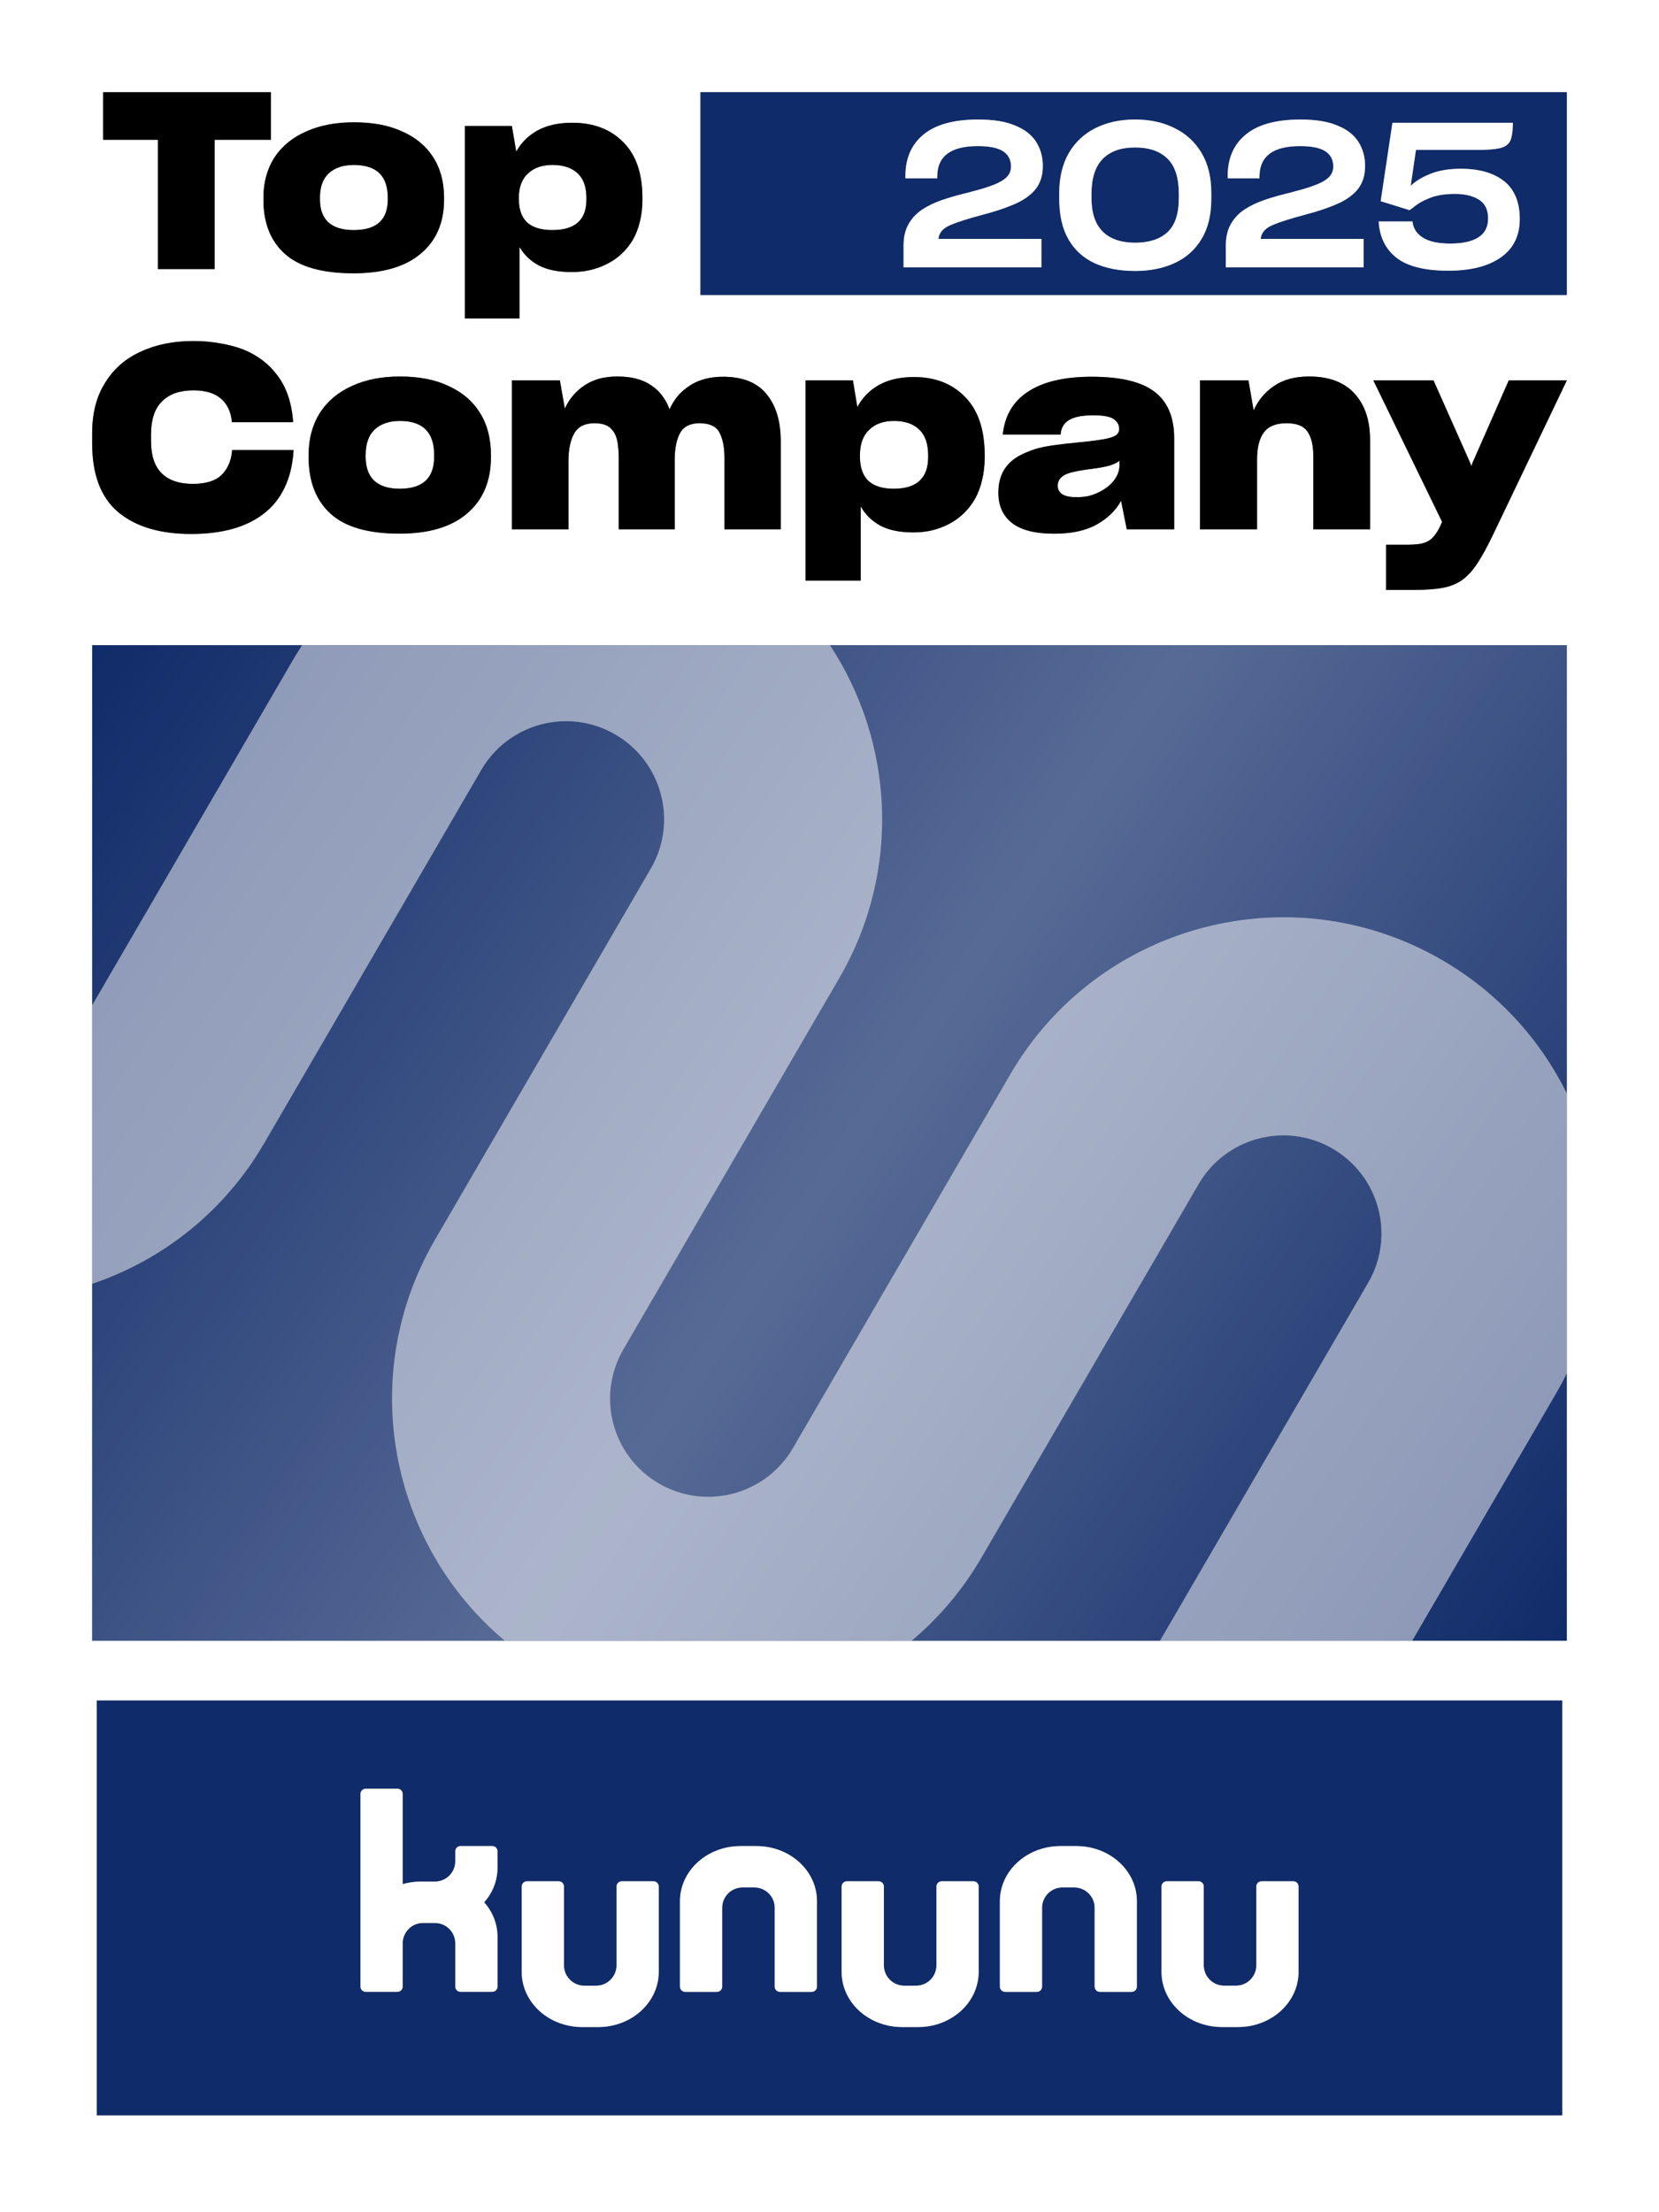
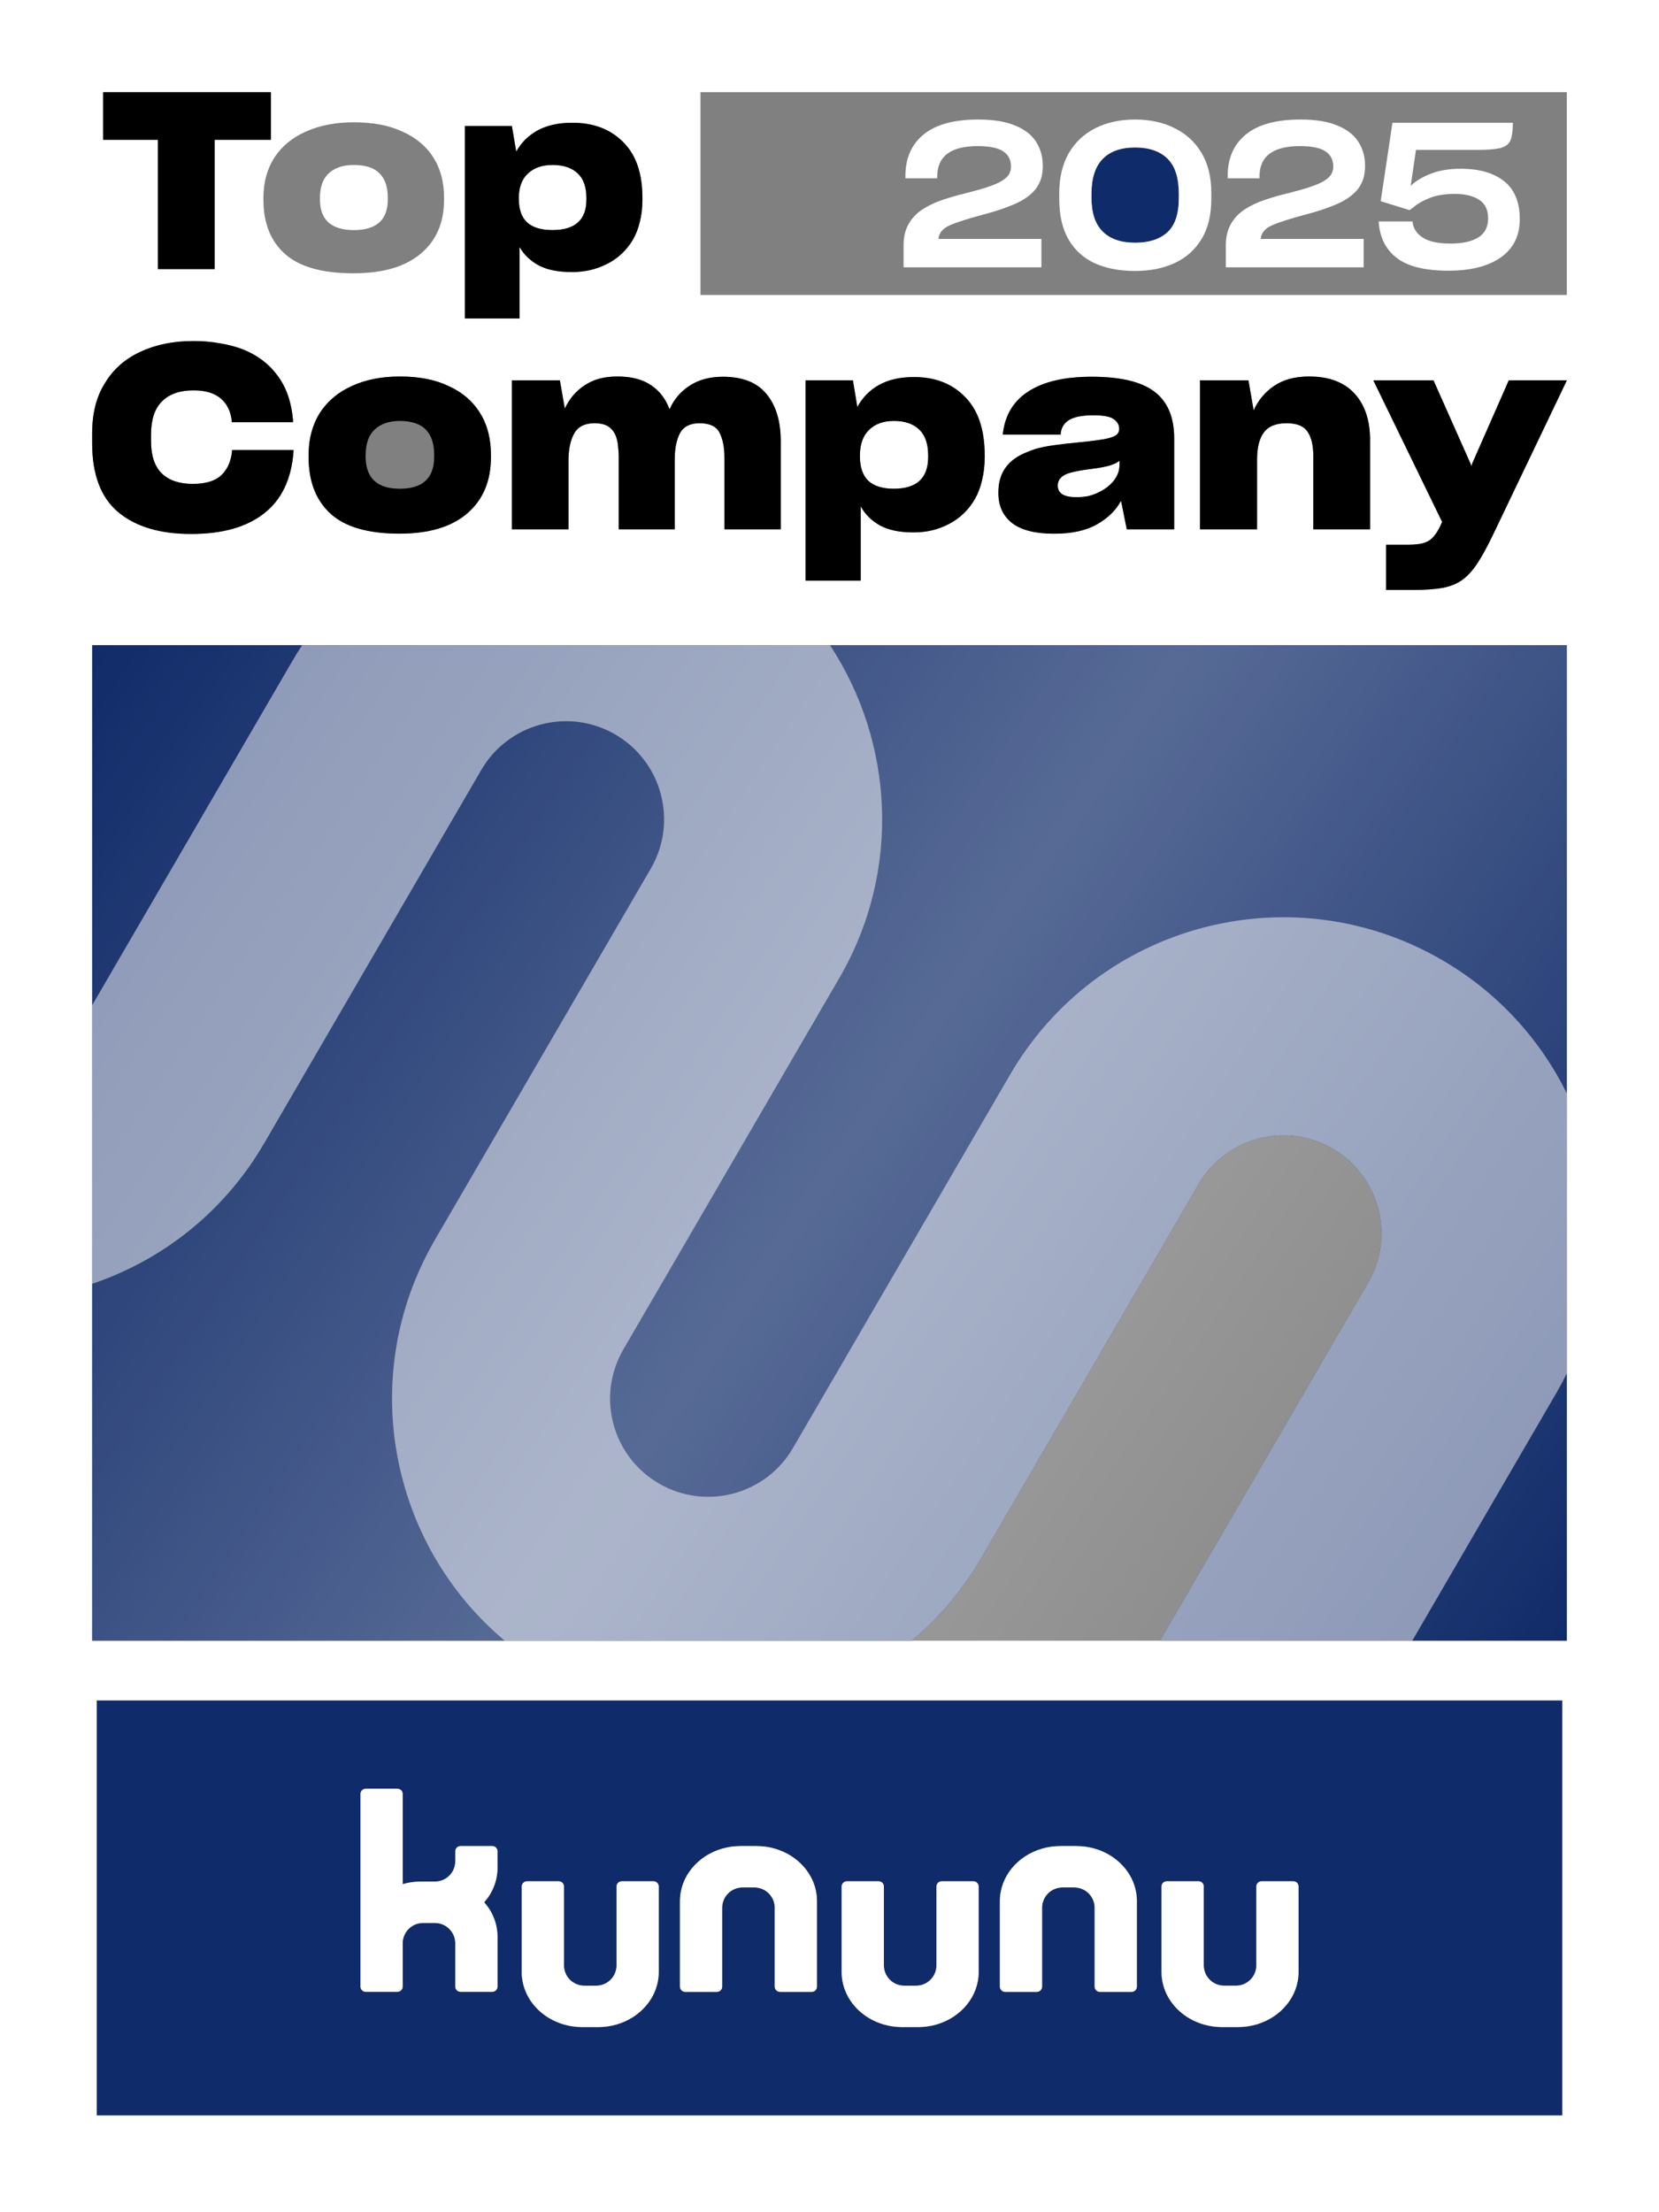
<svg xmlns="http://www.w3.org/2000/svg" id="Layer_2" viewBox="0 0 593.25 791">
  <rect x="0" y="0" width="593.25" height="791" fill="#808080" stroke="none" />
  <defs>
    <style>
      .cls-1 {
        opacity: .5;
      }

      .cls-1, .cls-2 {
        fill: #fff;
      }

      .cls-3 {
        fill: url(#Unbenannter_Verlauf_13-4);
      }

      .cls-4 {
        fill: url(#Unbenannter_Verlauf_13-3);
      }

      .cls-5 {
        fill: url(#Unbenannter_Verlauf_13-6);
      }

      .cls-6 {
        fill: url(#Unbenannter_Verlauf_13-5);
      }

      .cls-7 {
        fill: url(#Unbenannter_Verlauf_13-2);
      }

      .cls-8 {
        fill: url(#Unbenannter_Verlauf_13);
      }

      .cls-9 {
        fill: #102b69;
      }

      .cls-10 {
        fill: #102b69;
      }
    </style>
    <linearGradient data-name="Unbenannter Verlauf 13" gradientTransform="translate(5 1229) scale(1 -1)" gradientUnits="userSpaceOnUse" id="Unbenannter_Verlauf_13" x1="-32.67" x2="494.66" y1="908.47" y2="552.52">
      <stop offset="0" stop-color="#fff" stop-opacity="0" />
      <stop offset=".51" stop-color="#fff" stop-opacity=".3" />
      <stop offset="1" stop-color="#fff" stop-opacity="0" />
    </linearGradient>
    <linearGradient data-name="Unbenannter Verlauf 13" href="#Unbenannter_Verlauf_13" id="Unbenannter_Verlauf_13-2" x1="72.68" x2="600.02" y1="1064.55" y2="708.6" />
    <linearGradient data-name="Unbenannter Verlauf 13" href="#Unbenannter_Verlauf_13" id="Unbenannter_Verlauf_13-3" x1="9.85" x2="537.19" y1="971.47" y2="615.52" />
    <linearGradient data-name="Unbenannter Verlauf 13" href="#Unbenannter_Verlauf_13" id="Unbenannter_Verlauf_13-4" x1="19" x2="546.33" y1="985.02" y2="629.07" />
    <linearGradient data-name="Unbenannter Verlauf 13" href="#Unbenannter_Verlauf_13" id="Unbenannter_Verlauf_13-5" x1="41.47" x2="568.81" y1="1018.31" y2="662.36" />
    <linearGradient data-name="Unbenannter Verlauf 13" href="#Unbenannter_Verlauf_13" id="Unbenannter_Verlauf_13-6" x1="18.03" x2="545.37" y1="983.59" y2="627.64" />
  </defs>
  <g id="ohne_Rahmen">
    <g>
-       <path class="cls-2" d="M143.05,150.51c-3.91,0-6.95,1.04-9.13,3.12-2.11,2.02-3.17,5.05-3.17,9.09v.64c0,3.73,1.03,6.58,3.07,8.54,2.11,1.9,5.15,2.85,9.13,2.85s7.17-.95,9.22-2.85c2.05-1.9,3.07-4.74,3.07-8.54v-.64c0-4.1-1.02-7.16-3.07-9.18-1.99-2.02-5.03-3.03-9.13-3.03Z" />
      <path class="cls-2" d="M390.82,167.59c-2.98.37-5.22.73-6.71,1.1-1.49.31-2.67.7-3.54,1.19-.74.43-1.33.98-1.77,1.65-.37.61-.56,1.32-.56,2.11,0,1.35.56,2.39,1.68,3.12,1.12.67,2.79,1.01,5.03,1.01,1.43,0,2.79-.12,4.1-.37,1.3-.31,2.51-.73,3.63-1.29,2.36-1.1,4.22-2.51,5.59-4.22,1.37-1.78,2.05-3.64,2.05-5.6v-1.56c-.81.67-2.02,1.26-3.63,1.74-1.55.43-3.51.8-5.87,1.1Z" />
      <path class="cls-2" d="M197.52,82.27c4.06,0,7.1-.91,9.13-2.73,2.03-1.82,3.04-4.56,3.04-8.2v-.44c0-4-1.05-6.97-3.14-8.91-2.09-2-5.07-3-8.95-3s-6.7,1.03-8.86,3.09c-2.15,2-3.23,4.91-3.23,8.73v.44c0,3.65.98,6.41,2.95,8.29,2.03,1.82,5.04,2.73,9.04,2.73Z" />
      <path class="cls-2" d="M126.5,82.27c4.06,0,7.1-.91,9.13-2.73,2.03-1.82,3.04-4.56,3.04-8.2v-.62c0-3.94-1.01-6.88-3.04-8.82-1.97-1.94-4.98-2.91-9.04-2.91s-6.89,1-9.04,3c-2.09,1.94-3.14,4.85-3.14,8.73v.62c0,3.59,1.02,6.32,3.04,8.2,2.09,1.82,5.11,2.73,9.04,2.73Z" />
      <path class="cls-2" d="M310.77,153.72c-2.17,2.08-3.26,5.11-3.26,9.09v.46c0,3.8.99,6.67,2.98,8.63,2.05,1.9,5.09,2.85,9.13,2.85s7.17-.95,9.22-2.85c2.05-1.9,3.07-4.74,3.07-8.54v-.46c0-4.16-1.06-7.25-3.17-9.28-2.11-2.08-5.12-3.12-9.03-3.12s-6.77,1.07-8.94,3.21Z" />
      <path class="cls-2" d="M593.25,0H0v791h593.25V0ZM491.09,136h21.51l13.23,29.75.28,1.01.28-.92,13.13-29.85h20.77l-26.36,55.1c-2.05,4.29-3.94,7.74-5.68,10.38-1.74,2.63-3.57,4.62-5.5,5.97-1.92,1.35-4.22,2.26-6.89,2.75-2.67.49-5.99.73-9.97.73h-10.25v-16.16h8.1c1.12,0,2.11-.06,2.98-.18.93-.06,1.74-.21,2.42-.46,1.3-.37,2.39-1.04,3.26-2.02.93-.98,1.8-2.33,2.61-4.04l.65-1.47-24.59-50.6ZM250.48,32.96h309.81v72.51H250.48V32.96ZM467.58,154.36c-1.37-2.02-3.88-3.03-7.54-3.03s-6.49,1.1-8.1,3.31c-1.61,2.14-2.42,5.39-2.42,9.73v24.89h-20.4v-53.26h17.32l1.86,10.74c1.61-3.61,4.04-6.52,7.26-8.72,3.29-2.27,7.48-3.4,12.57-3.4,7.08,0,12.48,2.02,16.21,6.06s5.59,9.61,5.59,16.71v31.87h-20.3v-26.17c0-3.8-.68-6.7-2.05-8.72ZM398.27,149.86c-1.24-.92-3.66-1.38-7.26-1.38-4.16,0-7.14.61-8.94,1.84-1.74,1.16-2.67,2.85-2.79,5.05h-20.68c.68-6.73,3.69-11.85,9.03-15.34,5.4-3.55,12.98-5.33,22.73-5.33,10.31,0,17.79,1.78,22.45,5.33,4.72,3.55,7.08,9.12,7.08,16.71v32.51h-16.95l-2.05-10.19c-1.86,3.43-4.75,6.24-8.66,8.45-3.91,2.2-9,3.31-15.27,3.31-6.71,0-11.7-1.26-15-3.77-3.29-2.57-4.94-6.18-4.94-10.84v-.09c0-3.12.65-5.79,1.96-7.99,1.37-2.26,3.35-4.07,5.96-5.42.81-.43,1.61-.8,2.42-1.1.87-.37,1.77-.7,2.7-1.01,1.8-.55,3.97-1.01,6.52-1.38,2.55-.37,5.77-.73,9.69-1.1,1.86-.18,3.48-.37,4.84-.55,1.43-.18,2.67-.37,3.73-.55,1.99-.37,3.38-.83,4.19-1.38.81-.55,1.21-1.32,1.21-2.3,0-1.41-.65-2.57-1.96-3.49ZM352.12,162.81v.64c0,2.94-.31,5.66-.93,8.17-.56,2.45-1.4,4.68-2.51,6.7-2.3,3.98-5.4,6.98-9.31,9-3.85,2.02-8.1,3.03-12.76,3.03-4.9,0-8.88-.83-11.92-2.48-2.98-1.65-5.28-3.92-6.89-6.8v26.54h-19.75v-71.63h16.95l1.58,9.55c1.8-3.37,4.38-6,7.73-7.9,3.42-1.9,7.58-2.85,12.48-2.85,7.64,0,13.75,2.39,18.35,7.16,4.66,4.71,6.99,11.66,6.99,20.85ZM239.42,146.37c1.55-3.55,3.94-6.37,7.17-8.45,3.23-2.14,7.2-3.21,11.92-3.21,7.02,0,12.2,2.05,15.55,6.15,3.42,4.1,5.12,9.73,5.12,16.9v31.5h-20.12v-25.53c0-3.73-.59-6.73-1.77-9-1.12-2.27-3.51-3.4-7.17-3.4-3.35,0-5.68,1.19-6.99,3.58-1.24,2.39-1.86,5.51-1.86,9.37v24.98h-20.02v-25.9c0-1.16-.06-2.27-.19-3.31-.06-1.04-.22-2.02-.47-2.94-.43-1.78-1.27-3.18-2.51-4.22-1.24-1.04-3.07-1.56-5.5-1.56-3.48,0-5.9,1.22-7.26,3.67-1.37,2.45-2.05,5.72-2.05,9.83v24.43h-20.21v-53.26h17.14l1.77,10.1c1.55-3.43,3.88-6.18,6.99-8.27,3.17-2.14,7.11-3.21,11.83-3.21,4.97,0,8.97,1.04,12.01,3.12,3.04,2.02,5.25,4.9,6.61,8.63ZM166.25,45.04h16.79l1.57,9.17c1.78-3.23,4.34-5.76,7.66-7.59,3.38-1.82,7.5-2.73,12.36-2.73,7.57,0,13.62,2.29,18.18,6.88,4.61,4.53,6.92,11.2,6.92,20.03v.62c0,2.82-.31,5.44-.92,7.85-.55,2.35-1.38,4.5-2.49,6.44-2.28,3.82-5.35,6.7-9.23,8.65-3.81,1.94-8.03,2.91-12.64,2.91-4.86,0-8.8-.79-11.81-2.38-2.95-1.59-5.23-3.76-6.83-6.53v25.5h-19.56V45.04ZM171.64,147.66c2.61,4.16,3.91,9.18,3.91,15.06v.73c0,8.57-2.83,15.28-8.48,20.11-5.59,4.84-13.66,7.25-24.22,7.25-11.24,0-19.47-2.39-24.68-7.16-5.22-4.78-7.82-11.51-7.82-20.2v-.73c0-2.94.34-5.66,1.02-8.17.68-2.51,1.68-4.81,2.98-6.89,2.73-4.22,6.55-7.44,11.46-9.64,4.9-2.27,10.65-3.4,17.23-3.4,3.35,0,6.46.28,9.31.83,2.92.55,5.59,1.41,8.01,2.57,4.9,2.2,8.66,5.42,11.27,9.64ZM109.52,46.99c4.86-2.18,10.55-3.26,17.07-3.26,3.32,0,6.4.26,9.23.79,2.89.53,5.54,1.35,7.94,2.47,4.86,2.12,8.58,5.21,11.16,9.26,2.58,4,3.87,8.82,3.87,14.47v.71c0,8.23-2.8,14.67-8.4,19.32-5.54,4.65-13.53,6.97-23.99,6.97-11.13,0-19.28-2.29-24.45-6.88-5.17-4.59-7.75-11.06-7.75-19.41v-.71c0-2.82.34-5.44,1.02-7.85.68-2.41,1.66-4.62,2.95-6.62,2.71-4.06,6.49-7.15,11.35-9.26ZM36.89,32.96h59.97v17.03h-20.11v46.23h-20.3v-46.23h-19.56v-17.03ZM32.96,155.01c0-3.55.37-6.83,1.12-9.83.75-3,1.89-5.72,3.45-8.17,2.98-4.96,7.2-8.69,12.67-11.2,5.46-2.57,11.8-3.86,19-3.86,3.35,0,6.52.28,9.5.83,2.98.49,5.74,1.22,8.29,2.2,5.15,2.08,9.25,5.2,12.29,9.37,3.1,4.16,4.94,9.43,5.5,15.8v.83h-21.89v-.46c-.37-3.43-1.68-6.09-3.91-7.99-2.24-1.96-5.5-2.94-9.78-2.94-4.9,0-8.66,1.32-11.27,3.95-2.61,2.57-3.91,6.52-3.91,11.85v2.39c0,5.14,1.27,8.97,3.82,11.48,2.55,2.51,6.24,3.77,11.08,3.77,4.59,0,7.98-1.01,10.15-3.03,2.24-2.08,3.54-4.96,3.91-8.63v-.46h21.98v.64c-.74,9.8-4.25,17.14-10.52,22.04-6.27,4.9-14.96,7.35-26.08,7.35s-19.87-2.6-26.08-7.81c-6.21-5.2-9.31-13.41-9.31-24.61v-3.49ZM32.96,459.05v-228.34h527.33v355.95H32.96v-127.61ZM34.61,756.35v-148.31h524.04v148.31H34.61Z" />
      <path class="cls-9" d="M558.64,608.04H34.61v148.31h524.04v-148.31ZM415.36,704.68v-30.14c0-1.03.84-1.87,1.87-1.87h11.36c1.03,0,1.87.84,1.87,1.87v28.38c.1,3.93,3.32,7.08,7.27,7.08h4.26c4.02,0,7.27-3.26,7.27-7.27v-16.43h0v-11.76c0-1.03.84-1.87,1.87-1.87h11.35c1.03,0,1.87.84,1.87,1.87v30.55c0,8.81-6.34,16.26-15.09,18.79-2.07.6-4.27.92-6.55.92h-5.72c-2.28,0-4.48-.32-6.54-.92-3.35-.96-6.34-2.65-8.76-4.85-3.85-3.51-6.26-8.34-6.33-13.68,0-.08,0-.17,0-.26,0-.14,0-.27,0-.41ZM177.9,692.5v17.84c0,1.03-.84,1.87-1.87,1.87h-11.35c-.71,0-1.33-.4-1.65-.99-.14-.26-.22-.56-.22-.88v-15.48c0-4.01-3.26-7.27-7.28-7.27h-4.26c-4.02,0-7.27,3.26-7.27,7.27h0v15.48c0,1.03-.84,1.87-1.87,1.87h-11.35c-1.03,0-1.87-.84-1.87-1.87v-68.88c0-1.03.84-1.87,1.87-1.87h11.35c1.03,0,1.87.84,1.87,1.87v32.25c2.07-.6,4.27-.92,6.55-.92h4.99c4.02,0,7.27-3.26,7.27-7.27v-2.72s0,0,0,0v-.85c0-1.03.83-1.86,1.86-1.86h11.37c1,0,1.8.79,1.85,1.77h0s0,.07,0,.07c0,0,0,.02,0,.03v.85s0,.02,0,.03v4.58s0,.04,0,.06c0,.14,0,.28,0,.42,0,4.66-1.78,8.94-4.75,12.31,2.97,3.37,4.75,7.65,4.75,12.31ZM235.56,705.09c0,8.81-6.34,16.26-15.09,18.79-2.07.6-4.27.92-6.55.92h-5.72c-2.28,0-4.48-.32-6.54-.92-3.35-.96-6.34-2.65-8.76-4.85-3.85-3.51-6.26-8.34-6.33-13.68,0-.08,0-.17,0-.26,0-.14,0-.27,0-.41v-30.14c0-1.03.84-1.87,1.87-1.87h11.36c1.03,0,1.87.84,1.87,1.87v28.38c.1,3.93,3.32,7.08,7.27,7.08h4.26c4.02,0,7.27-3.26,7.27-7.27v-16.43h0v-11.76c0-1.03.84-1.87,1.87-1.87h11.35c1.03,0,1.87.84,1.87,1.87v30.55ZM292.15,680.2v30.14c0,1.03-.84,1.87-1.87,1.87h-11.36c-1.03,0-1.87-.84-1.87-1.87v-28.38c-.1-3.93-3.32-7.08-7.27-7.08h-4.26c-4.02,0-7.27,3.26-7.27,7.27v16.43h0v11.76c0,1.03-.84,1.87-1.87,1.87h-11.35c-1.03,0-1.87-.84-1.87-1.87v-30.55c0-8.81,6.34-16.26,15.09-18.79,2.07-.6,4.27-.92,6.55-.92h5.72c2.28,0,4.48.32,6.54.92,3.35.96,6.34,2.65,8.76,4.85,3.85,3.51,6.26,8.34,6.33,13.68,0,.08,0,.17,0,.26,0,.14,0,.27,0,.41ZM349.96,705.09c0,8.81-6.34,16.26-15.09,18.79-2.07.6-4.27.92-6.55.92h-5.72c-2.28,0-4.48-.32-6.54-.92-3.35-.96-6.34-2.65-8.76-4.85-3.85-3.51-6.26-8.34-6.33-13.68,0-.08,0-.17,0-.26,0-.14,0-.27,0-.41v-30.14c0-1.03.84-1.87,1.87-1.87h11.36c1.03,0,1.87.84,1.87,1.87v28.38c.1,3.93,3.32,7.08,7.27,7.08h4.26c4.02,0,7.27-3.26,7.27-7.27v-16.43h0v-11.76c0-1.03.84-1.87,1.87-1.87h11.35c1.03,0,1.87.84,1.87,1.87v30.55ZM404.67,712.21h-11.36c-1.03,0-1.87-.84-1.87-1.87v-28.38c-.1-3.93-3.32-7.08-7.27-7.08h-4.26c-4.02,0-7.27,3.26-7.27,7.27v16.43h0v11.76c0,1.03-.84,1.87-1.87,1.87h-11.35c-1.03,0-1.87-.84-1.87-1.87v-30.55c0-8.81,6.34-16.26,15.09-18.79,2.07-.6,4.27-.92,6.55-.92h5.72c2.28,0,4.48.32,6.54.92,3.35.96,6.34,2.65,8.76,4.85,3.85,3.51,6.26,8.34,6.33,13.68,0,.08,0,.17,0,.26,0,.14,0,.27,0,.41v30.14c0,1.03-.84,1.87-1.87,1.87Z" />
      <path class="cls-2" d="M233.69,672.67h-11.35c-1.03,0-1.87.84-1.87,1.87v11.76h0v16.43c0,4.01-3.25,7.27-7.27,7.27h-4.26c-3.95,0-7.17-3.16-7.27-7.08v-28.38c0-1.03-.84-1.87-1.87-1.87h-11.36c-1.03,0-1.87.84-1.87,1.87v30.14c0,.14,0,.27,0,.41,0,.08,0,.17,0,.26.07,5.34,2.48,10.17,6.33,13.68,2.42,2.21,5.41,3.89,8.76,4.85,2.06.6,4.26.92,6.54.92h5.72c2.28,0,4.49-.32,6.55-.92,8.75-2.53,15.09-9.98,15.09-18.79v-30.55c0-1.03-.84-1.87-1.87-1.87Z" />
      <path class="cls-2" d="M348.09,672.67h-11.35c-1.03,0-1.87.84-1.87,1.87v11.76h0v16.43c0,4.01-3.25,7.27-7.27,7.27h-4.26c-3.95,0-7.17-3.16-7.27-7.08v-28.38c0-1.03-.84-1.87-1.87-1.87h-11.36c-1.03,0-1.87.84-1.87,1.87v30.14c0,.14,0,.27,0,.41,0,.08,0,.17,0,.26.07,5.34,2.48,10.17,6.33,13.68,2.42,2.21,5.41,3.89,8.76,4.85,2.06.6,4.26.92,6.54.92h5.72c2.28,0,4.49-.32,6.55-.92,8.75-2.53,15.09-9.98,15.09-18.79v-30.55c0-1.03-.84-1.87-1.87-1.87Z" />
      <path class="cls-2" d="M421.69,719.02c2.42,2.21,5.41,3.89,8.76,4.85,2.06.6,4.26.92,6.54.92h5.72c2.28,0,4.49-.32,6.55-.92,8.75-2.53,15.09-9.98,15.09-18.79v-30.55c0-1.03-.84-1.87-1.87-1.87h-11.35c-1.03,0-1.87.84-1.87,1.87v11.76h0v16.43c0,4.01-3.25,7.27-7.27,7.27h-4.26c-3.95,0-7.17-3.16-7.27-7.08v-28.38c0-1.03-.84-1.87-1.87-1.87h-11.36c-1.03,0-1.87.84-1.87,1.87v30.14c0,.14,0,.27,0,.41,0,.08,0,.17,0,.26.07,5.34,2.48,10.17,6.33,13.68Z" />
      <path class="cls-2" d="M285.81,665.85c-2.42-2.21-5.41-3.89-8.76-4.85-2.06-.6-4.26-.92-6.54-.92h-5.72c-2.28,0-4.49.32-6.55.92-8.75,2.53-15.09,9.98-15.09,18.79v30.55c0,1.03.84,1.87,1.87,1.87h11.35c1.03,0,1.87-.84,1.87-1.87v-11.76h0v-16.43c0-4.01,3.25-7.27,7.27-7.27h4.26c3.95,0,7.17,3.16,7.27,7.08v28.38c0,1.03.84,1.87,1.87,1.87h11.36c1.03,0,1.87-.84,1.87-1.87v-30.14c0-.14,0-.27,0-.41,0-.08,0-.17,0-.26-.07-5.34-2.48-10.17-6.33-13.68Z" />
      <path class="cls-2" d="M406.54,680.2c0-.14,0-.27,0-.41,0-.08,0-.17,0-.26-.07-5.34-2.48-10.17-6.33-13.68-2.42-2.21-5.41-3.89-8.76-4.85-2.06-.6-4.26-.92-6.54-.92h-5.72c-2.28,0-4.49.32-6.55.92-8.75,2.53-15.09,9.98-15.09,18.79v30.55c0,1.03.84,1.87,1.87,1.87h11.35c1.03,0,1.87-.84,1.87-1.87v-11.76h0v-16.43c0-4.01,3.25-7.27,7.27-7.27h4.26c3.95,0,7.17,3.16,7.27,7.08v28.38c0,1.03.84,1.87,1.87,1.87h11.36c1.03,0,1.87-.84,1.87-1.87v-30.14Z" />
      <path class="cls-2" d="M177.89,667.46s0-.04,0-.06v-4.58s0-.02,0-.03v-.85s0-.02,0-.03v-.07h0c-.05-.98-.86-1.77-1.85-1.77h-11.37c-1.03,0-1.86.83-1.86,1.86v.85s0,0,0,0v2.72c0,4.01-3.25,7.27-7.27,7.27h-4.99c-2.28,0-4.49.32-6.55.92v-32.25c0-1.03-.84-1.87-1.87-1.87h-11.35c-1.03,0-1.87.84-1.87,1.87v68.88c0,1.03.84,1.87,1.87,1.87h11.35c1.03,0,1.87-.84,1.87-1.87v-15.48h0c0-4.01,3.25-7.27,7.27-7.27h4.26c4.01,0,7.27,3.26,7.27,7.27v15.48c0,.32.08.62.23.88.31.59.93.99,1.65.99h11.35c1.03,0,1.87-.84,1.87-1.87v-17.84c0-4.66-1.78-8.94-4.75-12.31,2.97-3.37,4.75-7.65,4.75-12.31,0-.14,0-.28,0-.42Z" />
      <path class="cls-10" d="M155.37,443.59l.06-.11,77.36-133.02c9.67-16.78,3.91-38.23-12.88-47.91-16.78-9.67-38.23-3.91-47.91,12.88l-.06.11-77.37,133.04c-14.3,24.72-36.54,41.99-61.62,50.47v127.61h147.53c-41.25-34.6-52.98-94.84-25.11-143.06Z" />
      <path class="cls-8" d="M155.37,443.59l.06-.11,77.36-133.02c9.67-16.78,3.91-38.23-12.88-47.91-16.78-9.67-38.23-3.91-47.91,12.88l-.06.11-77.37,133.04c-14.3,24.72-36.54,41.99-61.62,50.47v127.61h147.53c-41.25-34.6-52.98-94.84-25.11-143.06Z" />
      <path class="cls-10" d="M300.28,349.49l-.06.11-77.36,133.02c-9.67,16.78-3.91,38.23,12.87,47.91,16.78,9.67,38.23,3.91,47.91-12.87l.06-.11,77.37-133.04c31.23-54.05,100.36-72.55,154.41-41.32,20.1,11.61,35.28,28.47,44.81,47.84v-160.31h-263.51c22.78,34.6,25.63,80.47,3.5,118.78Z" />
      <path class="cls-7" d="M300.28,349.49l-.06.11-77.36,133.02c-9.67,16.78-3.91,38.23,12.87,47.91,16.78,9.67,38.23,3.91,47.91-12.87l.06-.11,77.37-133.04c31.23-54.05,100.36-72.55,154.41-41.32,20.1,11.61,35.28,28.47,44.81,47.84v-160.31h-263.51c22.78,34.6,25.63,80.47,3.5,118.78Z" />
      <path class="cls-10" d="M108.07,230.71H32.96v128.78l71.59-123.09c1.12-1.95,2.3-3.84,3.52-5.69Z" />
      <path class="cls-4" d="M108.07,230.71H32.96v128.78l71.59-123.09c1.12-1.95,2.3-3.84,3.52-5.69Z" />
-       <path class="cls-10" d="M476.44,410.67c-16.78-9.67-38.23-3.91-47.91,12.87l-.06.11-77.37,133.04c-6.77,11.71-15.31,21.75-25.1,29.98h88.82l74.49-128.08c9.67-16.78,3.91-38.23-12.87-47.91Z" />
      <path class="cls-3" d="M476.44,410.67c-16.78-9.67-38.23-3.91-47.91,12.87l-.06.11-77.37,133.04c-6.77,11.71-15.31,21.75-25.1,29.98h88.82l74.49-128.08c9.67-16.78,3.91-38.23-12.87-47.91Z" />
      <path class="cls-10" d="M556.74,497.7l-51.74,88.96h55.29v-95.61c-1.09,2.2-2.25,4.39-3.49,6.54l-.06.11Z" />
      <path class="cls-6" d="M556.74,497.7l-51.74,88.96h55.29v-95.61c-1.09,2.2-2.25,4.39-3.49,6.54l-.06.11Z" />
      <path class="cls-10" d="M94.58,408.58l77.37-133.04.06-.11c9.67-16.78,31.12-22.55,47.91-12.88,16.78,9.67,22.55,31.12,12.88,47.91l-77.36,133.02-.06.11c-27.87,48.23-16.13,108.46,25.11,143.06h145.52c9.78-8.23,18.33-18.27,25.1-29.98l77.37-133.04.06-.11c9.67-16.78,31.12-22.55,47.91-12.87,16.78,9.67,22.55,31.12,12.87,47.91l-74.49,128.08h90.17l51.74-88.96.06-.11c1.25-2.16,2.41-4.34,3.49-6.54v-100.03c-9.54-19.37-24.72-36.23-44.81-47.84-54.05-31.23-123.18-12.73-154.41,41.32l-77.37,133.04-.06.11c-9.67,16.78-31.12,22.55-47.91,12.87-16.78-9.67-22.55-31.12-12.87-47.91l77.36-133.02.06-.11c22.13-38.31,19.28-84.18-3.5-118.78H108.07c-1.22,1.85-2.4,3.75-3.52,5.69l-71.59,123.09v99.56c25.09-8.47,47.32-25.74,61.62-50.47Z" />
      <path class="cls-1" d="M94.58,408.58l77.37-133.04.06-.11c9.67-16.78,31.12-22.55,47.91-12.88,16.78,9.67,22.55,31.12,12.88,47.91l-77.36,133.02-.06.11c-27.87,48.23-16.13,108.46,25.11,143.06h145.52c9.78-8.23,18.33-18.27,25.1-29.98l77.37-133.04.06-.11c9.67-16.78,31.12-22.55,47.91-12.87,16.78,9.67,22.55,31.12,12.87,47.91l-74.49,128.08h90.17l51.74-88.96.06-.11c1.25-2.16,2.41-4.34,3.49-6.54v-100.03c-9.54-19.37-24.72-36.23-44.81-47.84-54.05-31.23-123.18-12.73-154.41,41.32l-77.37,133.04-.06.11c-9.67,16.78-31.12,22.55-47.91,12.87-16.78-9.67-22.55-31.12-12.87-47.91l77.36-133.02.06-.11c22.13-38.31,19.28-84.18-3.5-118.78H108.07c-1.22,1.85-2.4,3.75-3.52,5.69l-71.59,123.09v99.56c25.09-8.47,47.32-25.74,61.62-50.47Z" />
      <path class="cls-5" d="M94.58,408.58l77.37-133.04.06-.11c9.67-16.78,31.12-22.55,47.91-12.88,16.78,9.67,22.55,31.12,12.88,47.91l-77.36,133.02-.06.11c-27.87,48.23-16.13,108.46,25.11,143.06h145.52c9.78-8.23,18.33-18.27,25.1-29.98l77.37-133.04.06-.11c9.67-16.78,31.12-22.55,47.91-12.87,16.78,9.67,22.55,31.12,12.87,47.91l-74.49,128.08h90.17l51.74-88.96.06-.11c1.25-2.16,2.41-4.34,3.49-6.54v-100.03c-9.54-19.37-24.72-36.23-44.81-47.84-54.05-31.23-123.18-12.73-154.41,41.32l-77.37,133.04-.06.11c-9.67,16.78-31.12,22.55-47.91,12.87-16.78-9.67-22.55-31.12-12.87-47.91l77.36-133.02.06-.11c22.13-38.31,19.28-84.18-3.5-118.78H108.07c-1.22,1.85-2.4,3.75-3.52,5.69l-71.59,123.09v99.56c25.09-8.47,47.32-25.74,61.62-50.47Z" />
      <path class="cls-9" d="M405.88,52.73c-5.03,0-8.88,1.37-11.56,4.09-2.68,2.73-4.02,6.9-4.02,12.5v1.45c0,5.36,1.34,9.37,4.02,12.03,2.68,2.66,6.53,3.99,11.56,3.99s8.83-1.24,11.56-3.73c2.73-2.49,4.09-6.56,4.09-12.21v-1.45c0-5.8-1.35-10.03-4.06-12.68-2.71-2.66-6.57-3.99-11.6-3.99Z" />
-       <path class="cls-9" d="M560.29,32.96H250.48v72.51h309.81V32.96ZM372.4,85.42v10.15h-49.29v-7.76c0-3.04.59-5.6,1.78-7.68,1.18-2.08,2.81-3.82,4.89-5.22,2.08-1.35,4.46-2.49,7.14-3.41,2.68-.92,5.54-1.74,8.59-2.46,1.64-.43,3.16-.84,4.57-1.23,1.4-.39,2.71-.8,3.91-1.23,2.42-.82,4.28-1.78,5.58-2.86,1.3-1.09,1.96-2.48,1.96-4.17,0-2.42-.94-4.24-2.83-5.47-1.88-1.23-4.9-1.85-9.06-1.85-4.83,0-8.46.91-10.87,2.72-2.42,1.81-3.62,4.53-3.62,8.15v.65h-11.38v-.8c0-6.38,2.17-11.34,6.52-14.89,4.35-3.55,10.85-5.33,19.5-5.33,2.75,0,5.23.18,7.43.54,2.2.36,4.14.91,5.83,1.63,3.43,1.4,5.93,3.36,7.5,5.87,1.57,2.51,2.36,5.36,2.36,8.55,0,1.69-.22,3.23-.65,4.6s-1.09,2.62-1.96,3.73c-1.74,2.13-4.22,3.89-7.43,5.29-3.21,1.4-7.04,2.68-11.49,3.84-5.12,1.35-8.99,2.59-11.6,3.7-2.61,1.11-4.01,2.75-4.2,4.93h36.82ZM433.14,71.07c0,2.85-.29,5.48-.87,7.9-.58,2.42-1.45,4.57-2.61,6.45-2.27,3.82-5.46,6.68-9.57,8.59-4.11,1.91-8.84,2.86-14.21,2.86-2.75,0-5.34-.23-7.76-.69-2.42-.46-4.64-1.15-6.67-2.07-4.06-1.88-7.19-4.73-9.39-8.55-2.2-3.82-3.3-8.67-3.3-14.57v-1.96c0-2.8.29-5.4.87-7.79.58-2.39,1.42-4.55,2.54-6.49,2.27-3.91,5.45-6.9,9.53-8.95,4.08-2.05,8.81-3.08,14.17-3.08,2.66,0,5.16.25,7.5.76,2.34.51,4.53,1.27,6.56,2.28,4.11,1.98,7.33,4.93,9.68,8.84,2.34,3.91,3.52,8.7,3.52,14.35v2.1ZM487.64,85.42v10.15h-49.29v-7.76c0-3.04.59-5.6,1.78-7.68,1.18-2.08,2.81-3.82,4.89-5.22,2.08-1.35,4.46-2.49,7.14-3.41,2.68-.92,5.55-1.74,8.59-2.46,1.64-.43,3.16-.84,4.57-1.23,1.4-.39,2.71-.8,3.91-1.23,2.42-.82,4.28-1.78,5.58-2.86,1.3-1.09,1.96-2.48,1.96-4.17,0-2.42-.94-4.24-2.83-5.47-1.88-1.23-4.9-1.85-9.06-1.85-4.83,0-8.46.91-10.87,2.72-2.42,1.81-3.62,4.53-3.62,8.15v.65h-11.38v-.8c0-6.38,2.17-11.34,6.52-14.89,4.35-3.55,10.85-5.33,19.5-5.33,2.75,0,5.23.18,7.43.54,2.2.36,4.14.91,5.83,1.63,3.43,1.4,5.93,3.36,7.5,5.87,1.57,2.51,2.36,5.36,2.36,8.55,0,1.69-.22,3.23-.65,4.6-.44,1.38-1.09,2.62-1.96,3.73-1.74,2.13-4.22,3.89-7.43,5.29-3.21,1.4-7.04,2.68-11.49,3.84-5.12,1.35-8.99,2.59-11.6,3.7-2.61,1.11-4.01,2.75-4.2,4.93h36.82ZM536.67,92.05c-4.52,3.17-10.76,4.75-18.74,4.75-8.41,0-14.58-1.53-18.52-4.6-3.94-3.07-6.08-7.38-6.41-12.94v-.07h12.1v.15c.29,2.42,1.55,4.31,3.77,5.69,2.22,1.38,5.48,2.07,9.78,2.07s7.68-.74,10-2.21c2.32-1.47,3.48-3.73,3.48-6.78s-1.09-5.33-3.26-6.7c-2.17-1.38-5.05-2.07-8.62-2.07s-6.52.48-8.99,1.45c-2.46.97-4.49,2.15-6.09,3.55l-1.16.8-10.29-3.19,4.2-28.05h43.05v.29c0,1.4-.08,2.62-.25,3.66-.17,1.04-.4,1.9-.69,2.57-.68,1.3-1.92,2.16-3.73,2.57-1.81.41-4.51.62-8.08.62h-21.89c-.29,1.93-.6,4.08-.94,6.45-.34,2.37-.65,4.49-.94,6.38,1.84-1.74,4.25-3.19,7.25-4.35,3-1.16,6.55-1.74,10.65-1.74,6.62,0,11.79,1.49,15.51,4.46,3.72,2.97,5.58,7.48,5.58,13.52s-2.26,10.57-6.78,13.73Z" />
      <path class="cls-2" d="M537.87,64.8c-3.72-2.97-8.89-4.46-15.51-4.46-4.11,0-7.66.58-10.65,1.74-3,1.16-5.41,2.61-7.25,4.35.29-1.88.6-4.01.94-6.38.34-2.37.65-4.52.94-6.45h21.89c3.58,0,6.27-.2,8.08-.62,1.81-.41,3.06-1.27,3.73-2.57.29-.68.52-1.53.69-2.57.17-1.04.25-2.26.25-3.66v-.29h-43.05l-4.2,28.05,10.29,3.19,1.16-.8c1.59-1.4,3.62-2.58,6.09-3.55,2.46-.97,5.46-1.45,8.99-1.45s6.45.69,8.62,2.07c2.17,1.38,3.26,3.61,3.26,6.7s-1.16,5.3-3.48,6.78c-2.32,1.47-5.65,2.21-10,2.21s-7.56-.69-9.78-2.07c-2.22-1.38-3.48-3.27-3.77-5.69v-.15h-12.1v.07c.34,5.56,2.48,9.87,6.41,12.94,3.94,3.07,10.11,4.6,18.52,4.6,7.97,0,14.22-1.58,18.74-4.75,4.52-3.16,6.78-7.74,6.78-13.73s-1.86-10.55-5.58-13.52Z" />
      <path class="cls-2" d="M339.78,80.49c2.61-1.11,6.47-2.34,11.6-3.7,4.44-1.16,8.27-2.44,11.49-3.84,3.21-1.4,5.69-3.16,7.43-5.29.87-1.11,1.52-2.36,1.96-3.73s.65-2.91.65-4.6c0-3.19-.79-6.04-2.36-8.55-1.57-2.51-4.07-4.47-7.5-5.87-1.69-.72-3.64-1.27-5.83-1.63-2.2-.36-4.67-.54-7.43-.54-8.65,0-15.15,1.78-19.5,5.33-4.35,3.55-6.52,8.52-6.52,14.89v.8h11.38v-.65c0-3.62,1.21-6.34,3.62-8.15,2.42-1.81,6.04-2.72,10.87-2.72,4.16,0,7.18.62,9.06,1.85,1.88,1.23,2.83,3.06,2.83,5.47,0,1.69-.65,3.08-1.96,4.17-1.3,1.09-3.17,2.04-5.58,2.86-1.21.43-2.51.85-3.91,1.23-1.4.39-2.92.8-4.57,1.23-3.04.72-5.91,1.55-8.59,2.46-2.68.92-5.06,2.05-7.14,3.41-2.08,1.4-3.71,3.14-4.89,5.22-1.18,2.08-1.78,4.64-1.78,7.68v7.76h49.29v-10.15h-36.82c.19-2.17,1.59-3.82,4.2-4.93Z" />
      <path class="cls-2" d="M419.95,45.78c-2.03-1.01-4.22-1.78-6.56-2.28-2.34-.51-4.84-.76-7.5-.76-5.36,0-10.09,1.03-14.17,3.08-4.08,2.05-7.26,5.04-9.53,8.95-1.11,1.93-1.96,4.09-2.54,6.49-.58,2.39-.87,4.99-.87,7.79v1.96c0,5.9,1.1,10.75,3.3,14.57,2.2,3.82,5.33,6.67,9.39,8.55,2.03.92,4.25,1.61,6.67,2.07,2.42.46,5,.69,7.76.69,5.36,0,10.1-.95,14.21-2.86,4.11-1.91,7.3-4.77,9.57-8.59,1.16-1.88,2.03-4.03,2.61-6.45.58-2.42.87-5.05.87-7.9v-2.1c0-5.65-1.17-10.44-3.52-14.35-2.34-3.91-5.57-6.86-9.68-8.84ZM421.54,70.85c0,5.65-1.37,9.72-4.09,12.21-2.73,2.49-6.58,3.73-11.56,3.73s-8.88-1.33-11.56-3.99c-2.68-2.66-4.02-6.67-4.02-12.03v-1.45c0-5.6,1.34-9.77,4.02-12.5,2.68-2.73,6.53-4.09,11.56-4.09s8.89,1.33,11.6,3.99c2.71,2.66,4.06,6.89,4.06,12.68v1.45Z" />
      <path class="cls-2" d="M455.02,80.49c2.61-1.11,6.47-2.34,11.6-3.7,4.44-1.16,8.27-2.44,11.49-3.84,3.21-1.4,5.69-3.16,7.43-5.29.87-1.11,1.52-2.36,1.96-3.73.43-1.38.65-2.91.65-4.6,0-3.19-.79-6.04-2.36-8.55-1.57-2.51-4.07-4.47-7.5-5.87-1.69-.72-3.64-1.27-5.83-1.63-2.2-.36-4.67-.54-7.43-.54-8.65,0-15.15,1.78-19.5,5.33-4.35,3.55-6.52,8.52-6.52,14.89v.8h11.38v-.65c0-3.62,1.21-6.34,3.62-8.15,2.42-1.81,6.04-2.72,10.87-2.72,4.16,0,7.18.62,9.06,1.85,1.88,1.23,2.83,3.06,2.83,5.47,0,1.69-.65,3.08-1.96,4.17-1.3,1.09-3.16,2.04-5.58,2.86-1.21.43-2.51.85-3.91,1.23-1.4.39-2.92.8-4.57,1.23-3.04.72-5.91,1.55-8.59,2.46-2.68.92-5.06,2.05-7.14,3.41-2.08,1.4-3.71,3.14-4.89,5.22-1.18,2.08-1.78,4.64-1.78,7.68v7.76h49.29v-10.15h-36.82c.19-2.17,1.59-3.82,4.2-4.93Z" />
      <polygon points="56.45 96.21 76.75 96.21 76.75 49.98 96.87 49.98 96.87 32.96 36.89 32.96 36.89 49.98 56.45 49.98 56.45 96.21" />
-       <path d="M94.2,70.72v.71c0,8.35,2.58,14.82,7.75,19.41,5.17,4.59,13.32,6.88,24.45,6.88,10.46,0,18.45-2.32,23.99-6.97,5.6-4.65,8.4-11.09,8.4-19.32v-.71c0-5.65-1.29-10.47-3.87-14.47-2.58-4.06-6.3-7.15-11.16-9.26-2.4-1.12-5.04-1.94-7.94-2.47-2.83-.53-5.9-.79-9.23-.79-6.52,0-12.21,1.09-17.07,3.26-4.86,2.12-8.64,5.21-11.35,9.26-1.29,2-2.28,4.21-2.95,6.62-.68,2.41-1.02,5.03-1.02,7.85ZM114.41,70.72c0-3.88,1.05-6.79,3.14-8.73,2.15-2,5.17-3,9.04-3s7.07.97,9.04,2.91c2.03,1.94,3.04,4.88,3.04,8.82v.62c0,3.65-1.01,6.38-3.04,8.2-2.03,1.82-5.07,2.73-9.13,2.73s-6.95-.91-9.04-2.73c-2.03-1.88-3.04-4.62-3.04-8.2v-.62Z" />
      <path d="M185.81,88.36c1.6,2.76,3.88,4.94,6.83,6.53,3.01,1.59,6.95,2.38,11.81,2.38s8.83-.97,12.64-2.91c3.88-1.94,6.95-4.82,9.23-8.65,1.11-1.94,1.94-4.09,2.49-6.44.61-2.41.92-5.03.92-7.85v-.62c0-8.82-2.31-15.5-6.92-20.03-4.55-4.59-10.61-6.88-18.18-6.88-4.86,0-8.98.91-12.36,2.73-3.32,1.82-5.87,4.35-7.66,7.59l-1.57-9.17h-16.79v68.81h19.56v-25.5ZM185.53,70.8c0-3.82,1.08-6.73,3.23-8.73,2.15-2.06,5.11-3.09,8.86-3.09s6.86,1,8.95,3c2.09,1.94,3.14,4.91,3.14,8.91v.44c0,3.65-1.01,6.38-3.04,8.2-2.03,1.82-5.07,2.73-9.13,2.73s-7.01-.91-9.04-2.73c-1.97-1.88-2.95-4.65-2.95-8.29v-.44Z" />
      <path d="M42.27,183.11c6.21,5.2,14.9,7.81,26.08,7.81s19.81-2.45,26.08-7.35c6.27-4.9,9.78-12.24,10.52-22.04v-.64h-21.98v.46c-.37,3.67-1.68,6.55-3.91,8.63-2.17,2.02-5.56,3.03-10.15,3.03-4.84,0-8.54-1.26-11.08-3.77-2.55-2.51-3.82-6.34-3.82-11.48v-2.39c0-5.33,1.3-9.28,3.91-11.85,2.61-2.63,6.36-3.95,11.27-3.95,4.28,0,7.54.98,9.78,2.94,2.24,1.9,3.54,4.56,3.91,7.99v.46h21.89v-.83c-.56-6.37-2.39-11.63-5.5-15.8-3.04-4.16-7.14-7.29-12.29-9.37-2.55-.98-5.31-1.71-8.29-2.2-2.98-.55-6.15-.83-9.5-.83-7.2,0-13.54,1.29-19,3.86-5.46,2.51-9.69,6.24-12.67,11.2-1.55,2.45-2.7,5.17-3.45,8.17-.75,3-1.12,6.28-1.12,9.83v3.49c0,11.2,3.1,19.41,9.31,24.61Z" />
      <path d="M143.05,134.62c-6.58,0-12.33,1.13-17.23,3.4-4.91,2.2-8.72,5.42-11.46,9.64-1.3,2.08-2.3,4.38-2.98,6.89-.68,2.51-1.02,5.23-1.02,8.17v.73c0,8.69,2.61,15.43,7.82,20.2,5.22,4.78,13.44,7.16,24.68,7.16,10.56,0,18.63-2.42,24.22-7.25,5.65-4.84,8.48-11.54,8.48-20.11v-.73c0-5.88-1.3-10.9-3.91-15.06-2.61-4.22-6.36-7.44-11.27-9.64-2.42-1.16-5.09-2.02-8.01-2.57-2.86-.55-5.96-.83-9.31-.83ZM155.25,163.36c0,3.8-1.02,6.64-3.07,8.54-2.05,1.9-5.12,2.85-9.22,2.85s-7.02-.95-9.13-2.85c-2.05-1.96-3.07-4.81-3.07-8.54v-.64c0-4.04,1.06-7.07,3.17-9.09,2.17-2.08,5.22-3.12,9.13-3.12s7.14,1.01,9.13,3.03c2.05,2.02,3.07,5.08,3.07,9.18v.64Z" />
      <path d="M208.97,137.83c-3.1,2.08-5.43,4.84-6.99,8.27l-1.77-10.1h-17.14v53.26h20.21v-24.43c0-4.1.68-7.38,2.05-9.83,1.37-2.45,3.79-3.67,7.26-3.67,2.42,0,4.25.52,5.5,1.56,1.24,1.04,2.08,2.45,2.51,4.22.25.92.4,1.9.47,2.94.12,1.04.19,2.14.19,3.31v25.9h20.02v-24.98c0-3.86.62-6.98,1.86-9.37,1.3-2.39,3.63-3.58,6.99-3.58,3.66,0,6.05,1.13,7.17,3.4,1.18,2.26,1.77,5.26,1.77,9v25.53h20.12v-31.5c0-7.16-1.71-12.8-5.12-16.9-3.35-4.1-8.54-6.15-15.55-6.15-4.72,0-8.69,1.07-11.92,3.21-3.23,2.08-5.62,4.9-7.17,8.45-1.37-3.73-3.57-6.61-6.61-8.63-3.04-2.08-7.05-3.12-12.01-3.12s-8.66,1.07-11.83,3.21Z" />
      <path d="M314.31,137.65c-3.35,1.9-5.93,4.53-7.73,7.9l-1.58-9.55h-16.95v71.63h19.75v-26.54c1.61,2.88,3.91,5.14,6.89,6.8,3.04,1.65,7.02,2.48,11.92,2.48s8.91-1.01,12.76-3.03c3.91-2.02,7.02-5.02,9.31-9,1.12-2.02,1.96-4.25,2.51-6.7.62-2.51.93-5.24.93-8.17v-.64c0-9.18-2.33-16.13-6.99-20.85-4.59-4.78-10.71-7.16-18.35-7.16-4.91,0-9.07.95-12.48,2.85ZM331.91,162.9v.46c0,3.8-1.02,6.64-3.07,8.54-2.05,1.9-5.12,2.85-9.22,2.85s-7.08-.95-9.13-2.85c-1.99-1.96-2.98-4.84-2.98-8.63v-.46c0-3.98,1.09-7.01,3.26-9.09,2.17-2.14,5.15-3.21,8.94-3.21s6.92,1.04,9.03,3.12c2.11,2.02,3.17,5.11,3.17,9.28Z" />
      <path d="M399.02,155.65c-.81.55-2.2,1.01-4.19,1.38-1.06.18-2.3.37-3.73.55-1.37.18-2.98.37-4.84.55-3.91.37-7.14.73-9.69,1.1-2.55.37-4.72.83-6.52,1.38-.93.31-1.83.64-2.7,1.01-.81.31-1.61.67-2.42,1.1-2.61,1.35-4.59,3.15-5.96,5.42-1.3,2.2-1.96,4.87-1.96,7.99v.09c0,4.65,1.65,8.27,4.94,10.84,3.29,2.51,8.29,3.77,15,3.77,6.27,0,11.36-1.1,15.27-3.31,3.91-2.2,6.8-5.02,8.66-8.45l2.05,10.19h16.95v-32.51c0-7.59-2.36-13.16-7.08-16.71-4.66-3.55-12.14-5.33-22.45-5.33-9.75,0-17.32,1.78-22.73,5.33-5.34,3.49-8.35,8.6-9.03,15.34h20.68c.12-2.2,1.06-3.89,2.79-5.05,1.8-1.22,4.78-1.84,8.94-1.84,3.6,0,6.02.46,7.26,1.38,1.3.92,1.96,2.08,1.96,3.49,0,.98-.4,1.74-1.21,2.3ZM400.32,164.74v1.56c0,1.96-.68,3.83-2.05,5.6-1.37,1.71-3.23,3.12-5.59,4.22-1.12.55-2.33.98-3.63,1.29-1.3.24-2.67.37-4.1.37-2.24,0-3.91-.34-5.03-1.01-1.12-.73-1.68-1.78-1.68-3.12,0-.8.19-1.5.56-2.11.43-.67,1.02-1.22,1.77-1.65.87-.49,2.05-.89,3.54-1.19,1.49-.37,3.73-.73,6.71-1.1,2.36-.31,4.32-.67,5.87-1.1,1.61-.49,2.83-1.07,3.63-1.74Z" />
      <path d="M489.93,189.26v-31.87c0-7.1-1.86-12.67-5.59-16.71s-9.13-6.06-16.21-6.06c-5.09,0-9.28,1.13-12.57,3.4-3.23,2.2-5.65,5.11-7.26,8.72l-1.86-10.74h-17.32v53.26h20.4v-24.89c0-4.35.81-7.59,2.42-9.73,1.61-2.2,4.31-3.31,8.1-3.31s6.18,1.01,7.54,3.03c1.37,2.02,2.05,4.93,2.05,8.72v26.17h20.3Z" />
      <path d="M512.42,192.11c-.87.98-1.96,1.65-3.26,2.02-.68.24-1.49.4-2.42.46-.87.12-1.86.18-2.98.18h-8.1v16.16h10.25c3.97,0,7.3-.25,9.97-.73,2.67-.49,4.97-1.41,6.89-2.75,1.93-1.35,3.76-3.34,5.5-5.97,1.74-2.63,3.63-6.09,5.68-10.38l26.36-55.1h-20.77l-13.13,29.85-.28.92-.28-1.01-13.23-29.75h-21.51l24.59,50.6-.65,1.47c-.81,1.71-1.68,3.06-2.61,4.04Z" />
    </g>
  </g>
</svg>